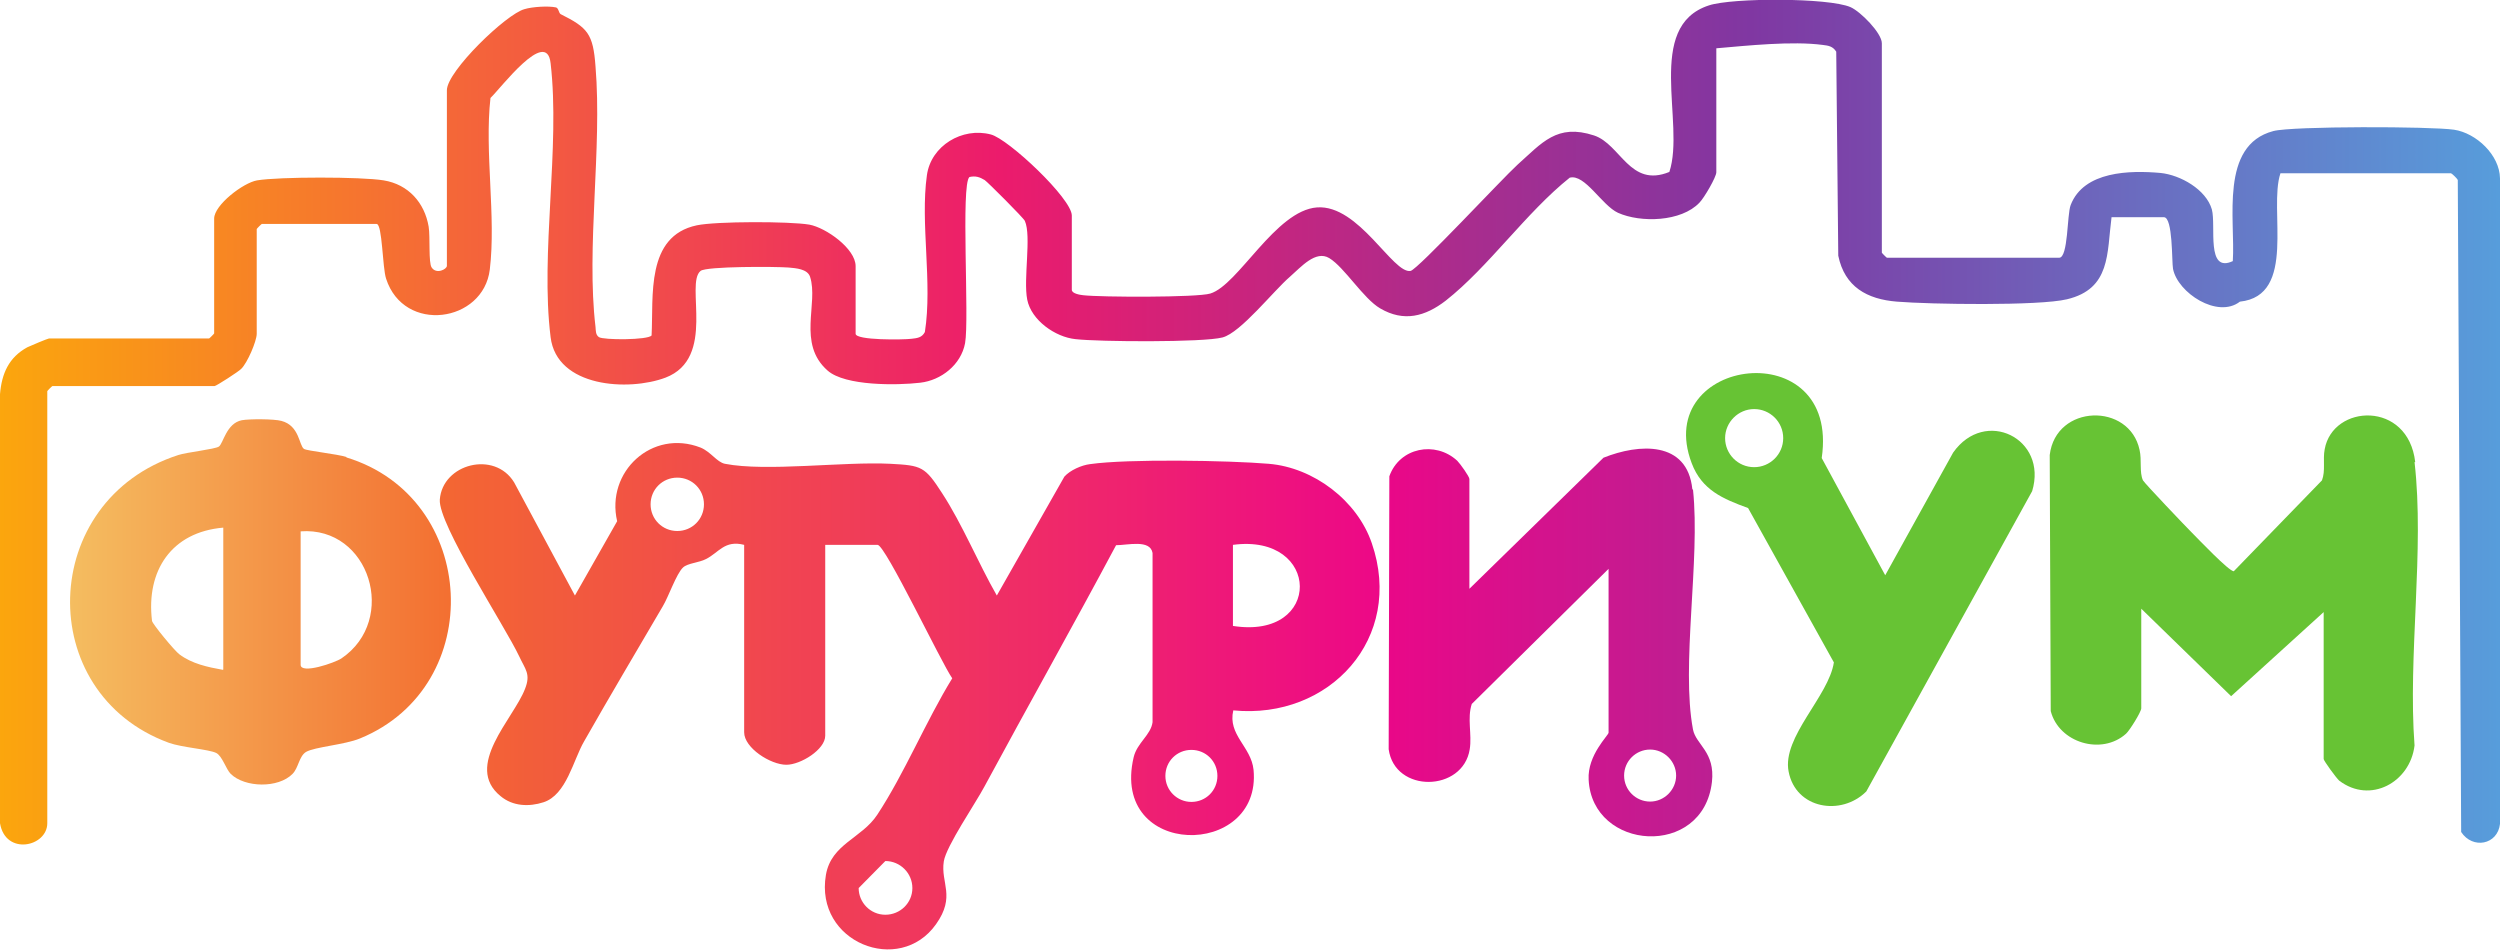
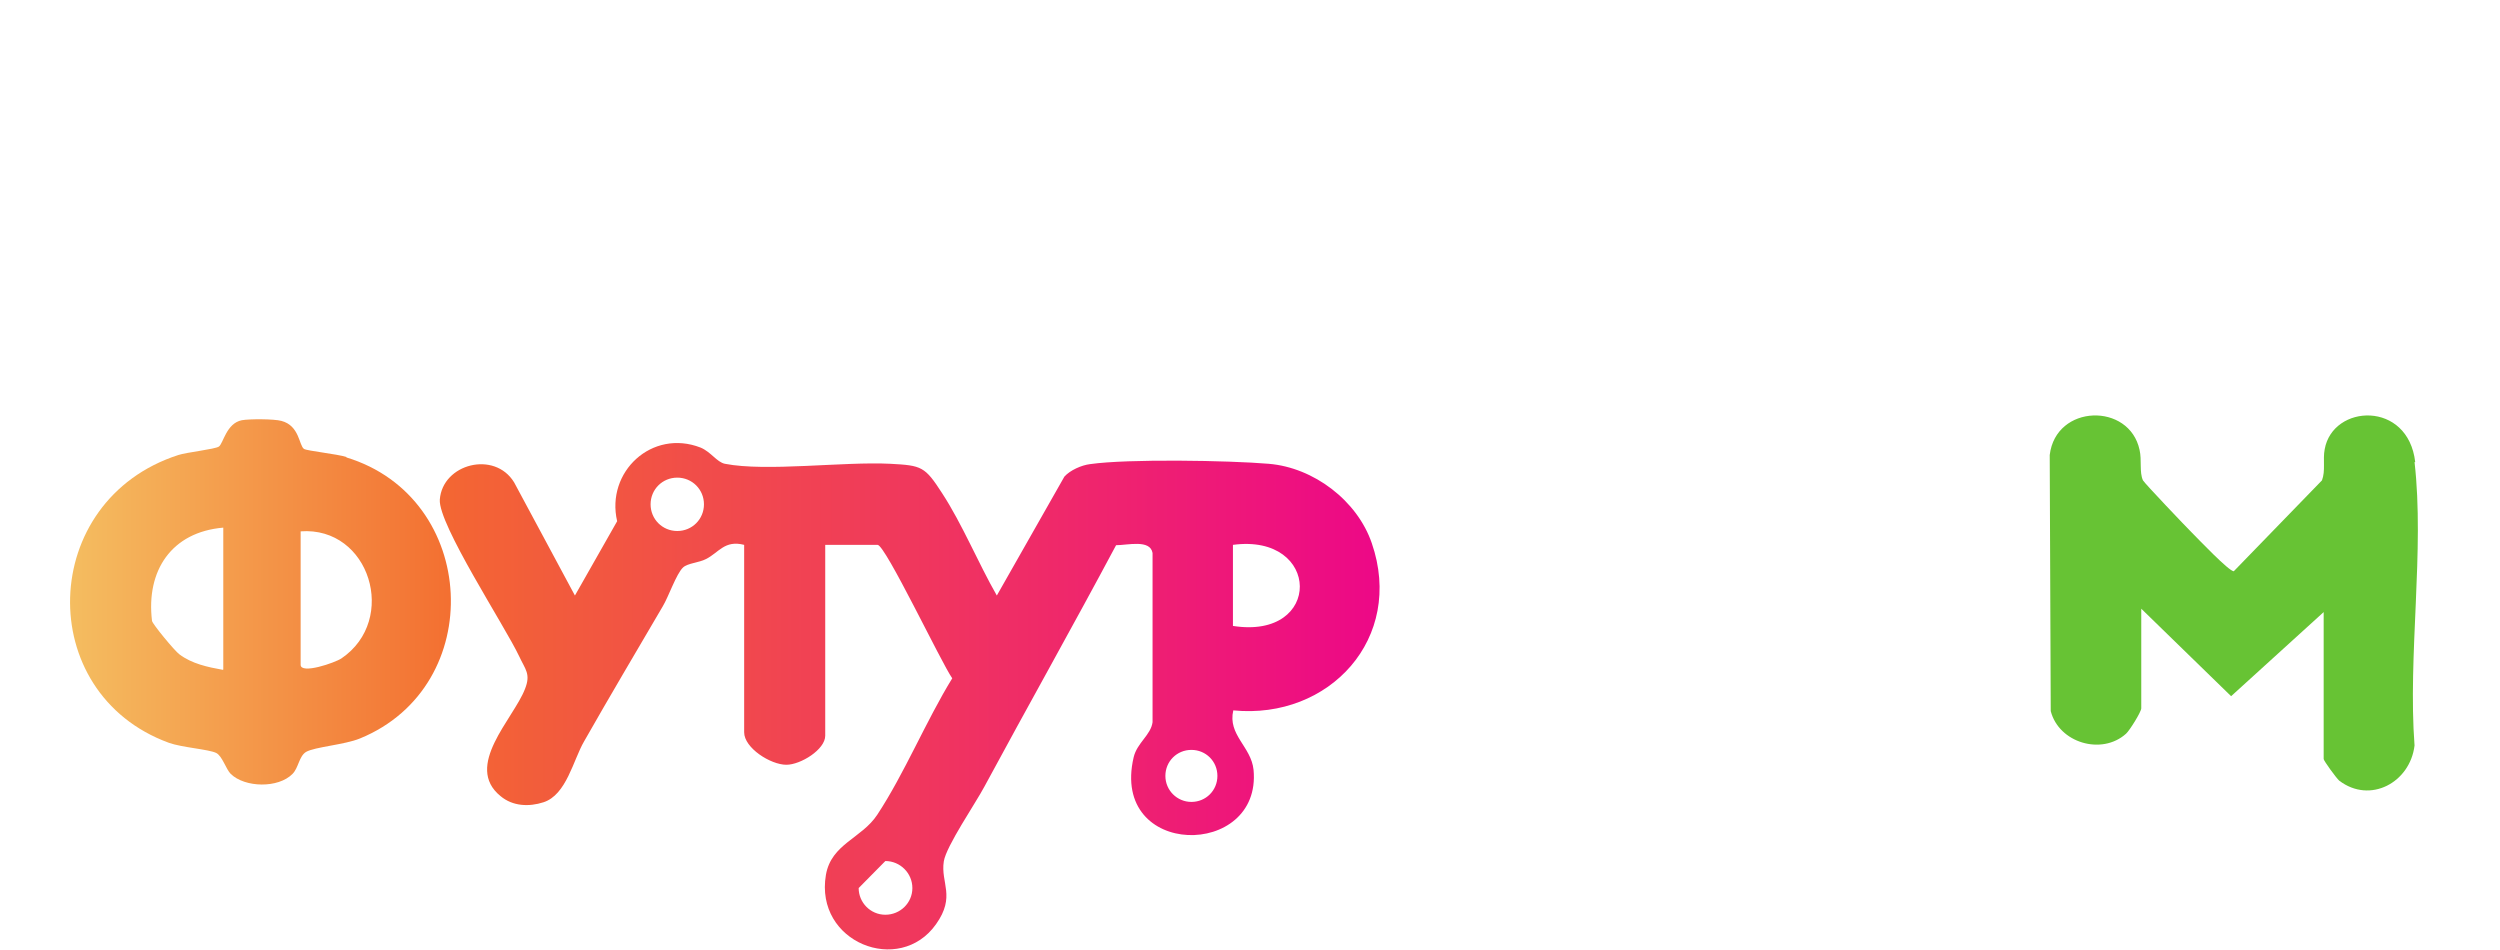
<svg xmlns="http://www.w3.org/2000/svg" id="_Слой_1" version="1.1" viewBox="0 0 740.1 281.1">
  <defs>
    <style>
      .st0 {
        fill: url(#_Безымянный_градиент_20);
      }

      .st1 {
        fill: #67c334;
      }

      .st2 {
        fill: url(#_Безымянный_градиент_9);
      }

      .st3 {
        fill: url(#_Безымянный_градиент_11);
      }

      .st4 {
        fill: url(#_Безымянный_градиент_13);
      }
    </style>
    <linearGradient id="_Безымянный_градиент_20" data-name="Безымянный градиент 20" x1="0" y1="125.1" x2="740.1" y2="125.1" gradientUnits="userSpaceOnUse">
      <stop offset="0" stop-color="#fba60d" />
      <stop offset=".4" stop-color="#ec1b6c" />
      <stop offset=".7" stop-color="#8037a2" />
      <stop offset="1" stop-color="#579ddb" />
    </linearGradient>
    <linearGradient id="_Безымянный_градиент_9" data-name="Безымянный градиент 9" x1="20.8" y1="178.1" x2="133.6" y2="178.1" gradientUnits="userSpaceOnUse">
      <stop offset="0" stop-color="#f4bd60" />
      <stop offset="1" stop-color="#f36f31" />
    </linearGradient>
    <linearGradient id="_Безымянный_градиент_13" data-name="Безымянный градиент 13" x1="411" y1="190.2" x2="506.8" y2="190.2" gradientUnits="userSpaceOnUse">
      <stop offset="0" stop-color="#e90888" />
      <stop offset="1" stop-color="#bc1f92" />
    </linearGradient>
    <linearGradient id="_Безымянный_градиент_11" data-name="Безымянный градиент 11" x1="130.1" y1="206.2" x2="408.4" y2="206.2" gradientUnits="userSpaceOnUse">
      <stop offset="0" stop-color="#f36732" />
      <stop offset="1" stop-color="#ed0887" />
    </linearGradient>
  </defs>
-   <path class="st0" d="M740.1,52.8c-.1-6.9-7-13.4-13.6-14.4-6.7-1-47.9-1.1-53.5.4-16,4.2-11.2,26.3-12,38.5-8,3.7-4.9-10.4-6.2-15.3-1.7-5.9-9.3-10.2-15.2-10.8-9-.8-22.7-.6-26.6,9.5-1.1,2.8-.7,15.6-3.4,15.6h-51c-.1,0-1.5-1.4-1.5-1.5V12.8c0-3-6.3-9.4-9.3-10.7-6.5-2.8-35-2.8-41.9-.5-19.1,6.2-6.9,34.8-11.7,49.3-11.7,4.8-14.4-8.2-22.3-10.8-11-3.6-15.4,2.2-22.7,8.7-4.5,4.1-29.4,30.9-31.6,31.4-5.2,1-15.3-19.7-27.7-18.8-12.3.9-23.3,23-31.6,25.5-3.9,1.2-32.5,1.1-37.6.5-1-.1-3.4-.5-3.4-1.6v-22c0-5-18.8-22.7-24-24-8.4-2.2-17.7,3.3-18.9,12.1-2,14.2,1.7,31.8-.6,46.4-.9,1.7-2.3,1.8-4,2-2.3.3-16.5.5-16.5-1.5v-20c0-5.2-8.8-11.4-13.7-12.3-5.9-1-27.6-1-33.3.2-15.2,3.2-12.8,21-13.4,32.6-1,1.4-14.3,1.4-15.6.5-1-.7-.9-1.9-1-3-2.8-23.5,2-52.8,0-77.1-.7-9.7-2.3-11.5-10.3-15.5-.6-.3-.6-1.8-1.4-2-2.2-.5-7-.2-9.3.5-5.4,1.4-23,18.4-23,24v52c0,1-3.1,2.6-4.5.5-1-1.4-.4-9-.9-12.1-1.2-7.1-6-12.5-13.3-13.7-6.6-1.1-31-1.1-37.5,0-4.1.7-12.7,7.3-12.7,11.3v34c0,.1-1.4,1.5-1.5,1.5H14.5c-.3,0-5.6,2.2-6.4,2.6-5.5,3-7.6,7.8-8.1,13.9v127c1.6,9.7,14,7,14,0V115.8c0-.1,1.4-1.5,1.5-1.5h48c.5,0,7.3-4.4,7.9-5.1,1.8-1.7,4.6-8.2,4.6-10.4v-31c0-.1,1.4-1.5,1.5-1.5h34c1.7,0,1.7,12.9,2.8,16.2,5.3,16.4,28.8,13,30.7-2.7,1.9-15.7-1.6-34.8.2-50.8,2.9-2.7,16.6-21,17.8-10.3,2.9,24.9-3.1,56.2,0,81.1,1.8,14.9,23.1,16.1,34,12,15.2-5.8,5.7-27.8,10.4-31.6,1.7-1.4,22.4-1.3,26.1-1,2.1.2,5.5.4,6.3,2.7,2.6,7.9-3.9,19.8,5.2,27.8,5.2,4.6,20.6,4.4,27.4,3.6,6.2-.7,12.1-5.3,13.3-11.7,1.3-7.2-1.3-47.1,1.3-49.2,1.8-.4,3,0,4.5.9.8.5,11.6,11.3,11.9,12.1,2,4.5-.5,17.2.7,23.3,1.2,6.1,8.3,11.1,14.3,11.7,6.9.8,37.8,1,43.5-.5,5.4-1.4,15.1-13.8,20-18,3.3-2.9,7.6-7.9,11.6-5.5,4.5,2.7,10.1,12,15.1,14.9,7,4.1,13.3,2.4,19.4-2.3,12.7-10,23.8-26.1,36.7-36.4,4.5-1.2,9.5,8.2,14.3,10.4,6.7,3,18.7,2.7,24.1-3,1.4-1.4,5-7.6,5-9V14.3c9.2-.8,22.5-2.2,31.5-1,1.7.2,3,.4,4,2l.6,60.4c1.9,9.2,8.5,12.9,17.4,13.6,9.7.8,42,1.3,50.3-.7,13-3.1,11.8-13.6,13.2-24.3h15.5c2.7,0,2.3,13.2,2.7,15.3,1.4,7.1,13.2,14.8,19.8,9.7,17-1.8,8.4-27.2,12-38h50.5c.2,0,1.8,1.5,2,2l1,193c3.4,5.2,10.8,3.8,11.5-2.4V52.8Z" />
  <path class="st2" d="M102.6,135.3c-2.8-.9-11.6-1.8-12.6-2.4-1.5-1-1.3-6.9-6.7-8.3-2.2-.6-9.5-.6-11.7-.2-4.6.9-5.5,6.9-6.8,7.8-1.2.8-9.6,1.7-12,2.5-41.5,13.4-43,70.5-2.8,85.2,3.9,1.4,11.7,1.9,14,3,1.8.9,2.9,4.8,4.3,6.2,4.2,4.1,14.1,4.3,18.3,0,1.8-1.8,1.9-5.2,4-6.5,2.6-1.5,11.4-2.1,16-4,37.8-15.5,35.1-71.3-4.1-83.2ZM66,198.3c-4.5-.8-9.2-1.8-12.9-4.6-1.3-.9-8-9-8.1-9.9-1.8-14.9,5.8-26.3,21.1-27.6v42ZM101.1,194.9c-1.9,1.3-12.1,4.8-12.1,1.9v-39.5c20.5-1.5,28.9,26.2,12.1,37.6Z" />
-   <path class="st4" d="M501,144.8c-1.5-14.4-15.8-13.5-26.3-9.3l-39.7,38.8v-32.5c0-.7-2.7-4.5-3.6-5.4-6.5-6-17.1-3.9-20.1,4.6l-.2,80.8c1.8,13.1,22,12.7,24,0,.7-4.4-.8-9.1.6-13.4l40.5-40v48.5c0,.8-6.3,6.6-5.9,13.9,1,21.1,33.9,23.4,36.5.7,1-8.9-4.7-11-5.6-15.5-3.6-19,2.2-50.2,0-71ZM488.5,237.3c-4.2,0-7.7-3.4-7.7-7.7s3.5-7.7,7.7-7.7,7.7,3.5,7.7,7.7-3.5,7.7-7.7,7.7Z" />
-   <path class="st3" d="M375.6,137.3c-11.9-1-41.7-1.5-52.9.1-2.5.3-5.9,1.8-7.6,3.7l-20,35.2c-5.5-9.6-10.2-21.1-16.2-30.3-5.1-7.9-6-8.2-15.3-8.7-14-.7-36.7,2.4-49,0-2.4-.5-4.1-3.5-7.2-4.8-14.4-5.6-28.1,7.2-24.7,21.8l-12.5,22-18-33.5c-5.8-9.5-21.2-5.5-22,5.1-.5,7.3,19.2,37.3,23.5,46.4,1.8,3.9,3.5,5.2,1.7,9.7-3.4,8.8-18.2,22.8-7.2,31.7,3.6,3,8.4,3.2,12.7,1.8,6.8-2.2,8.8-12.5,12-18,7.5-13.2,15.8-27.2,23.3-40,1.7-2.8,4-9.6,6-11.5,1.4-1.3,4.7-1.4,6.8-2.5,3.8-1.9,5.5-5.7,11.3-4.2v55.5c0,4.6,7.8,9.6,12.5,9.6,4.2,0,11.5-4.5,11.5-8.6v-56.5h15.5c2.3,0,18.9,35,22.1,39.5-7.8,12.7-14.1,28.1-22.2,40.4-4.6,7-13.6,8.6-15.2,17.8-3.4,20,21.8,29.9,32.6,14.6,5.9-8.3,1.3-12.2,2.3-18.6.7-4.5,9.4-17.2,12-22.1,12.9-23.9,26.2-47.5,39-71.5,3.4,0,10.1-1.8,10.8,2.3v50.1c-.5,3.8-4.6,6.1-5.6,10.4-7,30,38,30.1,35.5,3.7-.7-6.9-7.7-10.3-6-17.6,28.5,2.8,50.7-21.4,41-49.5-4.3-12.6-17.2-22.4-30.5-23.5ZM200.5,157.2c-4.4,0-7.9-3.5-7.9-7.9s3.5-7.9,7.9-7.9,7.9,3.5,7.9,7.9-3.5,7.9-7.9,7.9ZM262.1,270.8c-4.4,0-7.9-3.6-7.9-7.9l7.9-8c4.4,0,8,3.6,8,8s-3.6,7.9-8,7.9ZM352.7,237.4c-4.2,0-7.7-3.4-7.7-7.7s3.4-7.7,7.7-7.7,7.7,3.4,7.7,7.7-3.4,7.7-7.7,7.7ZM365,185.3v-24c26.1-3.5,26.7,28.2,0,24Z" />
+   <path class="st3" d="M375.6,137.3c-11.9-1-41.7-1.5-52.9.1-2.5.3-5.9,1.8-7.6,3.7l-20,35.2c-5.5-9.6-10.2-21.1-16.2-30.3-5.1-7.9-6-8.2-15.3-8.7-14-.7-36.7,2.4-49,0-2.4-.5-4.1-3.5-7.2-4.8-14.4-5.6-28.1,7.2-24.7,21.8l-12.5,22-18-33.5c-5.8-9.5-21.2-5.5-22,5.1-.5,7.3,19.2,37.3,23.5,46.4,1.8,3.9,3.5,5.2,1.7,9.7-3.4,8.8-18.2,22.8-7.2,31.7,3.6,3,8.4,3.2,12.7,1.8,6.8-2.2,8.8-12.5,12-18,7.5-13.2,15.8-27.2,23.3-40,1.7-2.8,4-9.6,6-11.5,1.4-1.3,4.7-1.4,6.8-2.5,3.8-1.9,5.5-5.7,11.3-4.2v55.5c0,4.6,7.8,9.6,12.5,9.6,4.2,0,11.5-4.5,11.5-8.6v-56.5h15.5c2.3,0,18.9,35,22.1,39.5-7.8,12.7-14.1,28.1-22.2,40.4-4.6,7-13.6,8.6-15.2,17.8-3.4,20,21.8,29.9,32.6,14.6,5.9-8.3,1.3-12.2,2.3-18.6.7-4.5,9.4-17.2,12-22.1,12.9-23.9,26.2-47.5,39-71.5,3.4,0,10.1-1.8,10.8,2.3v50.1c-.5,3.8-4.6,6.1-5.6,10.4-7,30,38,30.1,35.5,3.7-.7-6.9-7.7-10.3-6-17.6,28.5,2.8,50.7-21.4,41-49.5-4.3-12.6-17.2-22.4-30.5-23.5ZM200.5,157.2c-4.4,0-7.9-3.5-7.9-7.9s3.5-7.9,7.9-7.9,7.9,3.5,7.9,7.9-3.5,7.9-7.9,7.9M262.1,270.8c-4.4,0-7.9-3.6-7.9-7.9l7.9-8c4.4,0,8,3.6,8,8s-3.6,7.9-8,7.9ZM352.7,237.4c-4.2,0-7.7-3.4-7.7-7.7s3.4-7.7,7.7-7.7,7.7,3.4,7.7,7.7-3.4,7.7-7.7,7.7ZM365,185.3v-24c26.1-3.5,26.7,28.2,0,24Z" />
  <path class="st1" d="M715,136.8c-2.1-18.3-24.4-17.2-26.8-3.8-.6,3.1.3,6.3-.8,9.2l-26.1,26.9c-1.3.2-10.8-9.8-12.4-11.4-2-2-14-14.6-14.5-15.5-1.1-2.4-.3-6-1-9-3-14.1-24.8-13.6-26.6,1.5l.3,75.8c2.4,9.4,15.1,13.2,22.3,6.7,1.1-1,4.5-6.5,4.5-7.5v-29.5l26.6,25.9,27.4-24.9v43.5c0,.5,3.7,5.6,4.6,6.4,9.2,7,21,.5,22.3-10.4-2-26.6,3-57.9,0-83.9Z" />
-   <path class="st1" d="M578.2,134l-20.1,36.3-18.8-34.7c5.5-37.3-50.4-30-38.5,1.5,3,8,9.3,10.6,16.7,13.3l25.4,45.7c-1.5,10-15.4,22.1-13.4,32.3,2.1,11.1,15.6,13.3,23,5.9l49.1-88.9c4.7-15.6-14-24.8-23.4-11.4ZM519.3,138.3c-4.8,0-8.6-3.9-8.6-8.6s3.9-8.6,8.6-8.6,8.6,3.8,8.6,8.6-3.9,8.6-8.6,8.6Z" />
</svg>